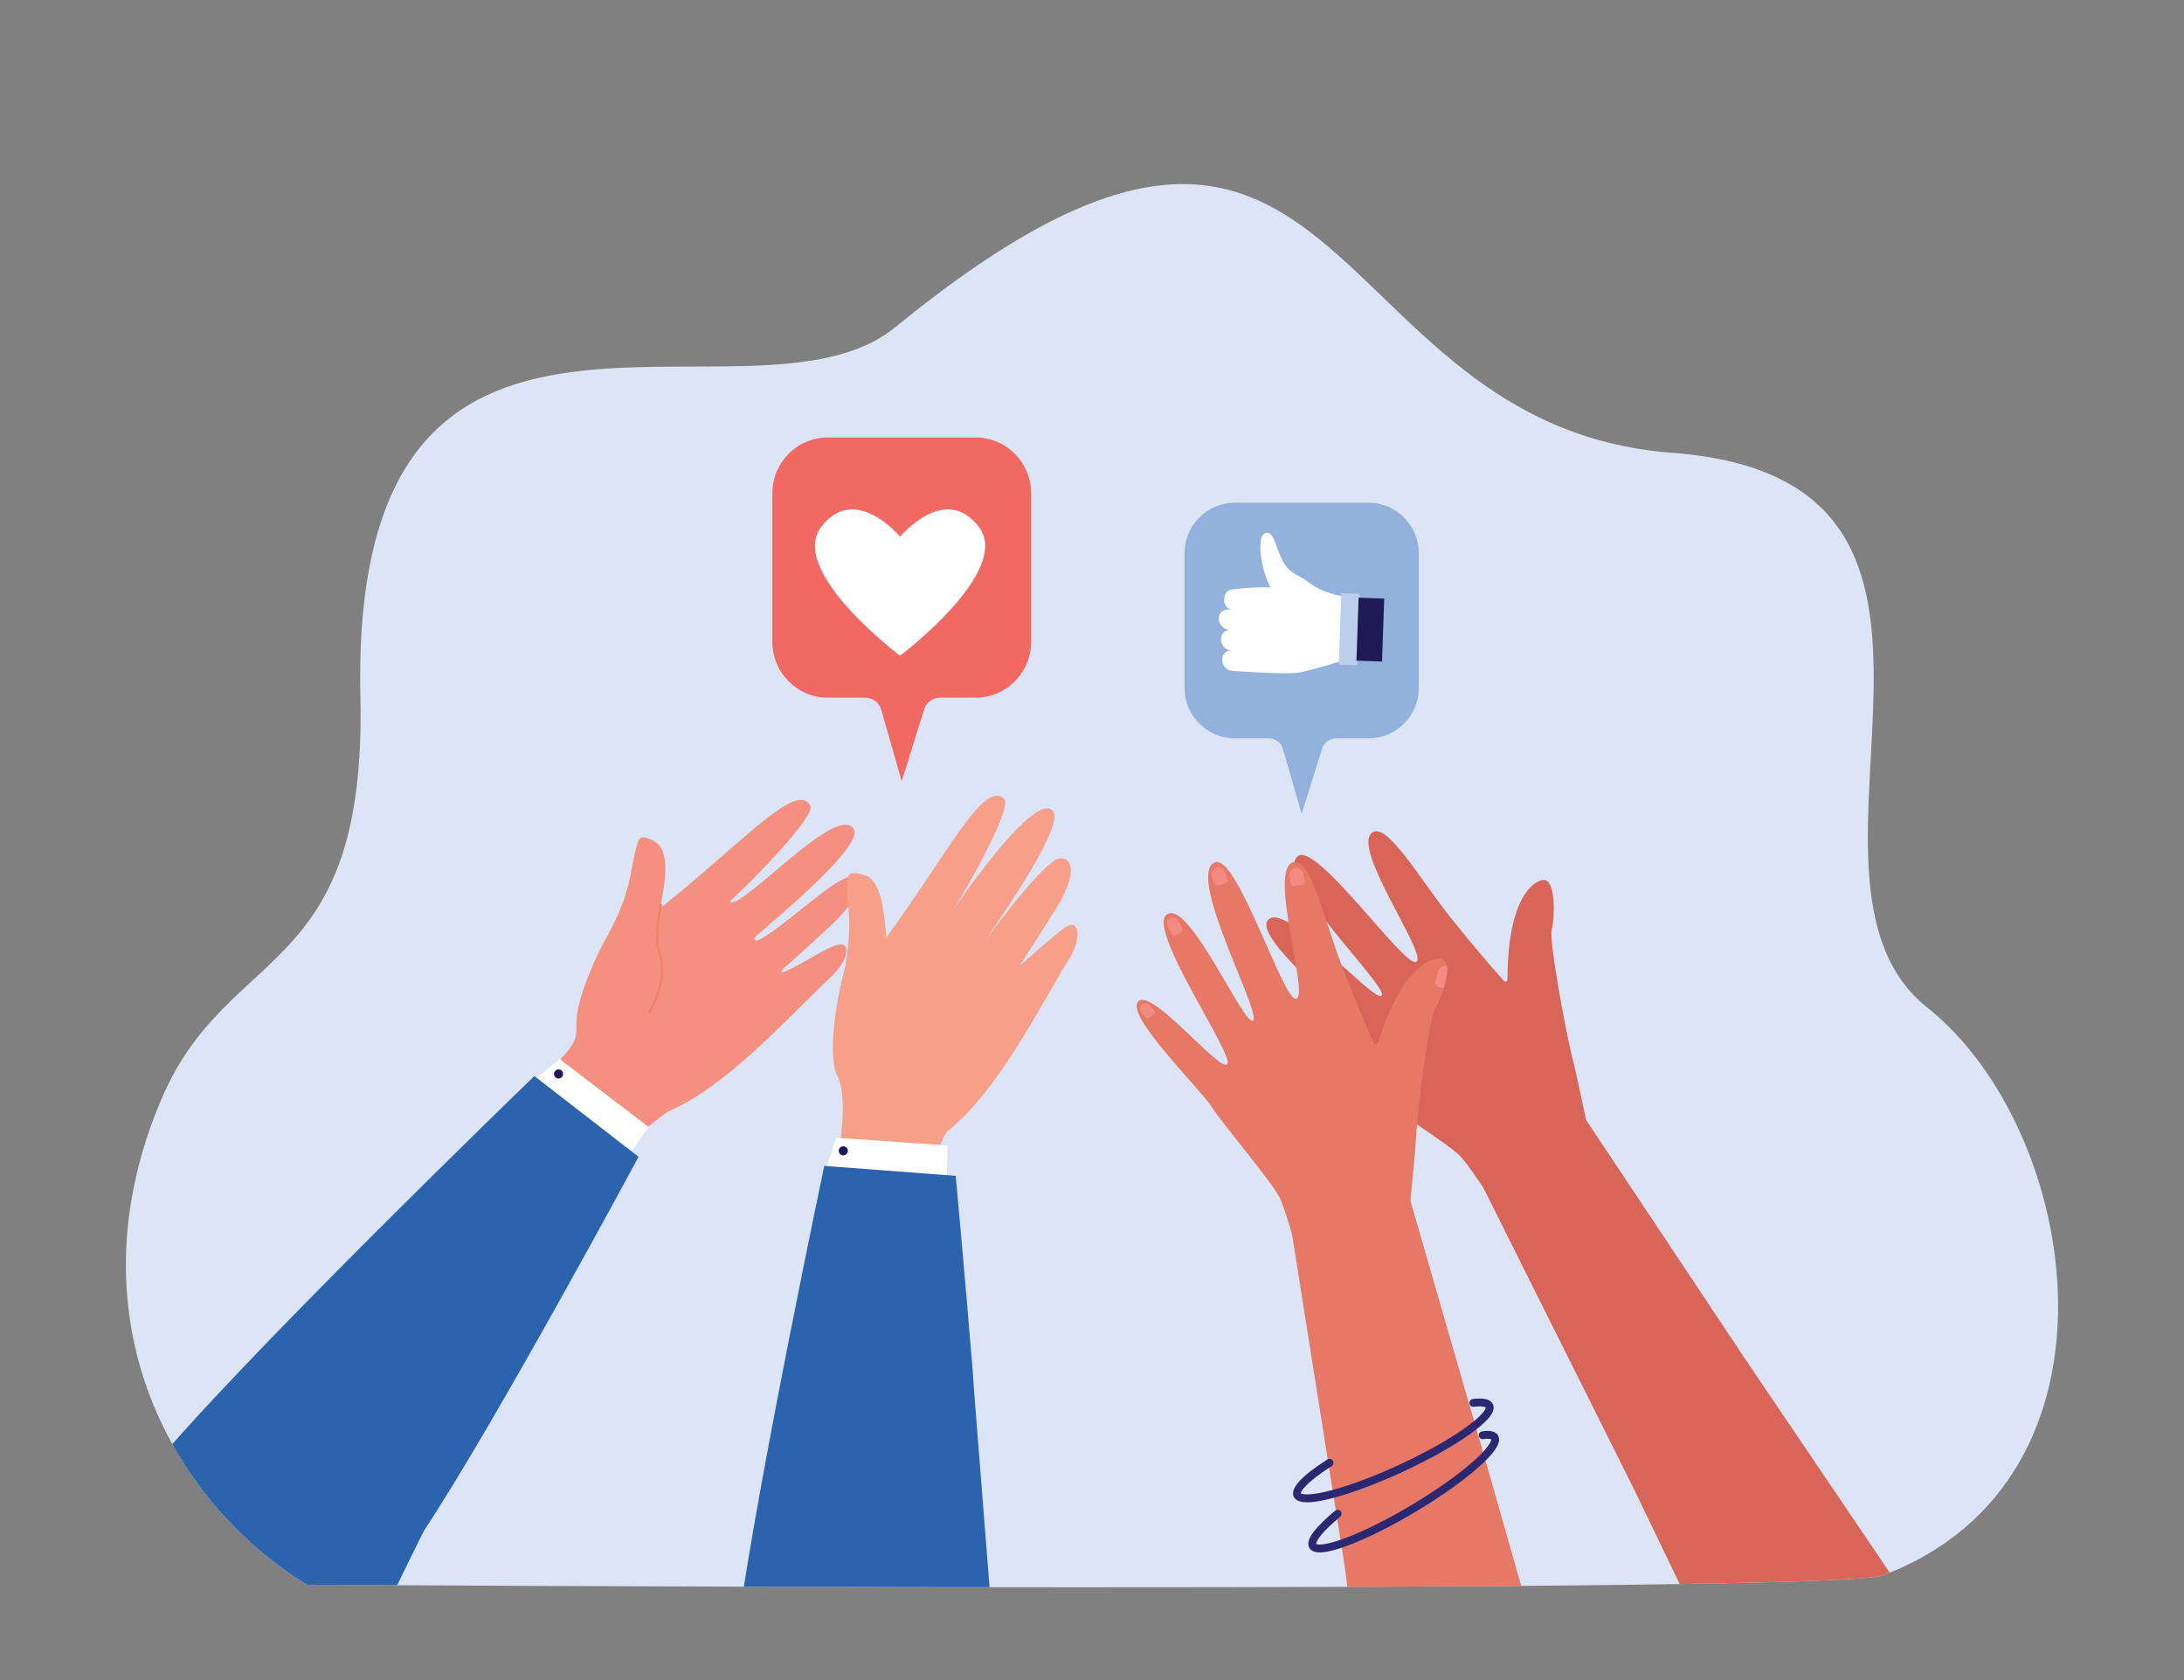
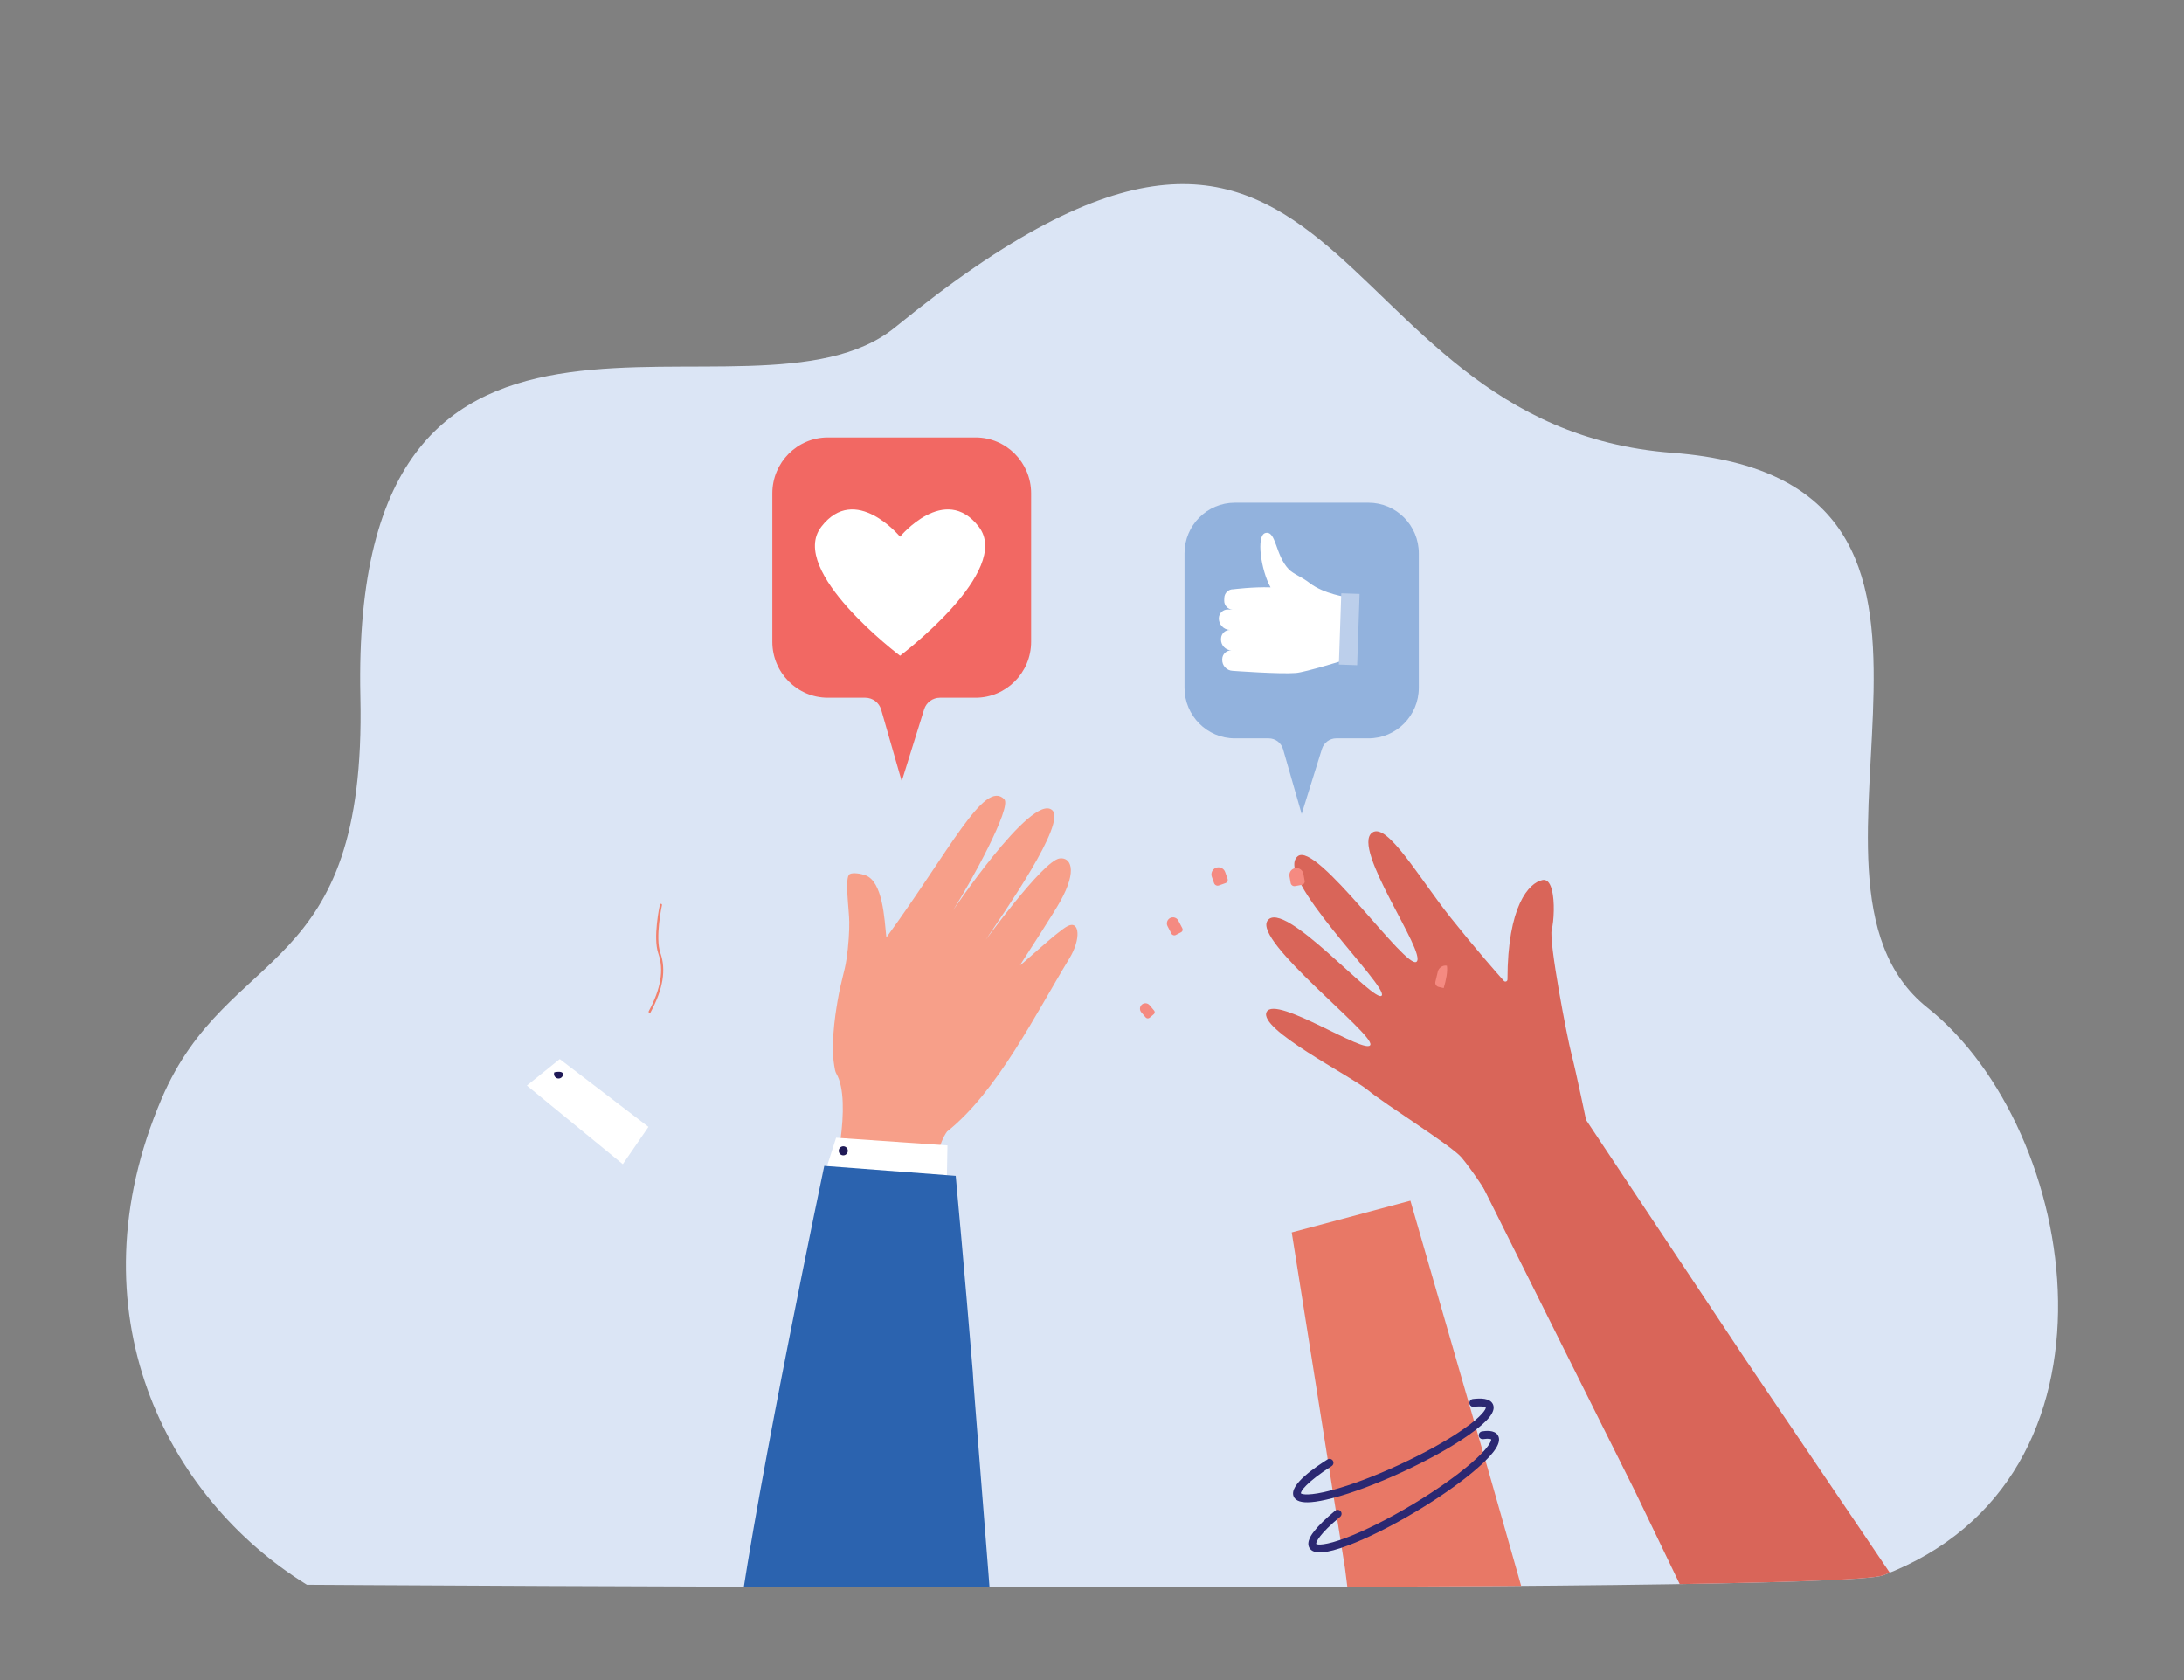
<svg xmlns="http://www.w3.org/2000/svg" xmlns:xlink="http://www.w3.org/1999/xlink" version="1.1" id="Layer_1" x="0px" y="0px" viewBox="0 0 2600 2000" style="enable-background:new 0 0 2600 2000;" xml:space="preserve">
  <rect x="0" y="0" width="2600" height="2000" fill="#808080" stroke="none" />
  <style type="text/css">
	.st0{clip-path:url(#SVGID_00000015314374978586189090000013534229893971723151_);}
	.st1{fill:#DBE5F5;}
	.st2{fill:#D96559;}
	.st3{fill:#E87866;}
	.st4{fill:#2B2872;}
	.st5{fill:#F58A81;}
	.st6{fill:#F58F7F;}
	.st7{fill:#FFFFFF;}
	.st8{fill:#2B63AF;}
	.st9{fill:#1F1956;}
	.st10{fill:#F1806D;}
	.st11{fill:#F79F89;}
	.st12{fill:#F26863;}
	.st13{fill:#92B2DD;}
	.st14{fill:#BCCFEB;}
</style>
  <g>
    <defs>
      <path id="SVGID_1_" d="M2241.83,1875.3c-60.68,23.07-1876.51,11.17-1876.51,11.17c-167.79-103.35-281.23-325.59-172.87-578.68    c79.44-185.55,244.03-140.97,236.58-478.15c-12.91-584.52,464.19-299.23,636.61-440.01c544.45-444.52,496,117.03,925.08,149.39    c430.77,32.49,107.23,504.28,303.85,660.57C2476.72,1344.36,2544.64,1760.18,2241.83,1875.3z" />
    </defs>
    <clipPath id="SVGID_00000061444978444054342940000013040471295849454499_">
      <use xlink:href="#SVGID_1_" style="overflow:visible;" />
    </clipPath>
    <g style="clip-path:url(#SVGID_00000061444978444054342940000013040471295849454499_);">
      <path class="st1" d="M2241.83,1875.3c-60.68,23.07-1876.51,11.17-1876.51,11.17c-167.79-103.35-281.23-325.59-172.87-578.68    c79.44-185.55,244.03-140.97,236.58-478.15c-12.91-584.52,464.19-299.23,636.61-440.01c544.45-444.52,496,117.03,925.08,149.39    c430.77,32.49,107.23,504.28,303.85,660.57C2476.72,1344.36,2544.64,1760.18,2241.83,1875.3z" />
    </g>
    <g style="clip-path:url(#SVGID_00000061444978444054342940000013040471295849454499_);">
      <g>
        <g>
          <g>
            <g>
              <path class="st2" d="M1849.73,1083.93c-0.15,9.32-1.18,18.02-2.43,22.69c-3.69,13.77,18.43,129.06,23.53,148.37        c5.1,19.32,18.38,83.07,18.38,83.07l-117.55,84.57c0,0-19.81-30.75-31.88-44.86c-12.06-14.12-90.92-63.13-111.36-80.07        c-20.44-16.94-131.26-72.67-120.5-93.15c10.75-20.48,119.26,52.4,123.48,39.17c4.22-13.21-139.4-123.28-122.5-147.72        c18.87-27.29,128.09,99.89,136.04,89.12s-129.29-141.88-99.99-165.83c22.3-18.24,129.21,136.14,141.47,125.55        c12.27-10.61-78.2-135.26-52.93-153.65c17.82-12.97,56.46,54.75,93.5,101.21c28.75,36.08,53.64,64.44,63.33,75.32        c1.5,1.68,4.28,0.61,4.28-1.64c0.11-87.96,25.54-115.08,41.6-118.43c0.8-0.17,1.57-0.21,2.29-0.14        C1847.49,1048.41,1850.01,1067.16,1849.73,1083.93z" />
            </g>
            <g>
              <path class="st2" d="M2078.35,1618.98l191.26,282.6c-40.31,4.81-80.6,8.32-120.79,10.81c-44.76,2.79-89.41,4.32-133.87,5.03        l-69.06-143.31l-15.95-31.91l-10.89-21.8l-16.58-33.17l-136.64-273.45l-0.01-0.03l-0.96-1.95l123.33-78.54l0.01,0.01l0.01,0        l0.02,0.02l155.98,234.38l13.24,19.89L2078.35,1618.98z" />
            </g>
          </g>
        </g>
        <g>
          <g>
-             <path class="st3" d="M1722.52,1149.62c1.05,6.86-0.9,17.02-3.85,26.68c-0.38,1.24-0.78,2.49-1.19,3.71       c-2.96,8.84-6.56,16.83-9.15,20.91c-7.68,12.02-21.31,128.61-22.26,148.57c-0.8,16.63-5.49,64.46-7.02,79.89       c-0.31,3.08-0.49,4.86-0.49,4.86l-137.57,45.23c0,0-1.12-4.09-2.88-10.17c-3.4-11.76-9.22-30.94-14.01-42.21       c-7.24-17.1-67.67-87.59-82.06-109.91c-14.39-22.31-103.27-108.84-86.83-125.12c16.41-16.29,97.93,85.89,105.94,74.56       c8-11.33-95.79-159.56-72.31-177.76c26.21-20.34,92.05,133.84,102.87,125.95c10.82-7.88-80.54-174.24-45.38-188.24       c26.76-10.67,82.18,168.74,97.08,162.34c14.89-6.41-33.82-152.54-4.17-162.45c20.9-7,37.34,69.21,58.66,124.67       c16.54,43.07,31.73,77.61,37.69,90.9c0.93,2.05,3.9,1.87,4.59-0.27c26.6-83.83,59.02-102.04,75.34-100.39       c0.81,0.08,1.55,0.26,2.22,0.55C1720.46,1143.06,1721.95,1145.85,1722.52,1149.62z" />
-           </g>
+             </g>
          <g>
            <path class="st3" d="M1819.08,1916.58c-15.5-0.28-30.97-0.58-46.4-0.89c-31.49-0.63-62.83-1.29-93.97-1.79l-0.01,0       c-24.02-0.41-47.92-0.73-71.7-0.89l-5.78-45.91l-5.59-35.23l-3.82-24.07l0-0.01l-5.81-36.6l0-0.01l-47.88-301.86l-0.01-0.03       l0-0.05l-0.34-2.15l141.28-37.74l0,0.02l0.01,0.01l0.01,0.02l78.13,270.49l6.63,22.95l10.46,36.25l0,0.01L1819.08,1916.58z" />
          </g>
          <g>
            <path class="st4" d="M1574.26,1847.91c-7.93,0.63-12.97-1.1-15.4-5.17c-4.34-7.25,3.21-16.9,5.69-20.07       c5.37-6.86,13.74-15.02,24.89-24.25c1.99-1.64,4.93-1.37,6.58,0.62c1.65,1.99,1.37,4.93-0.62,6.58       c-24.81,20.55-28.99,30.39-28.51,32.32c1.32,1.18,10.56,2.25,36.19-7.51c22.12-8.43,49.64-22.23,77.47-38.86       c27.83-16.63,53.02-34.32,70.93-49.8c20.71-17.91,24.17-26.55,23.77-28.3c-0.28-0.2-2.29-1.37-9.46-0.3       c-2.54,0.37-4.93-1.38-5.31-3.93c-0.38-2.55,1.38-4.93,3.93-5.31c3.64-0.54,14.72-2.19,18.86,4.74       c4.72,7.9-2.98,20.26-24.22,38.89c-18.4,16.15-44.57,34.62-73.71,52.03c-29.13,17.41-57.81,31.7-80.75,40.25       C1591.76,1844.64,1581.73,1847.32,1574.26,1847.91z" />
          </g>
          <g>
            <path class="st4" d="M1560.98,1788.17c-11.61,0.92-18.37-1.25-20.82-6.55c-6.62-14.26,28.56-36.81,40.11-44.21       c2.17-1.39,5.06-0.76,6.45,1.41c1.39,2.17,0.76,5.06-1.41,6.45c-30.98,19.85-36.98,30.23-36.67,32.41       c1.19,1.31,10.27,3.34,36.77-3.71c22.88-6.08,51.68-16.95,81.09-30.59c29.41-13.64,56.3-28.61,75.73-42.15       c22.46-15.66,26.8-23.89,26.58-25.67c-0.31-0.28-2.97-2.19-14.3-0.88c-2.6,0.29-4.88-1.54-5.18-4.1       c-0.3-2.56,1.54-4.88,4.1-5.18c8.55-0.98,20.31-1.42,23.86,6.22c3.87,8.34-5.07,19.84-28.14,36.16       c-19.98,14.14-47.94,29.8-78.72,44.08c-30.79,14.28-60.8,25.51-84.5,31.63C1575.95,1786.08,1567.66,1787.64,1560.98,1788.17z" />
          </g>
        </g>
      </g>
      <g>
        <path class="st5" d="M1406.09,1109.73l-6.37,3.31c-1.87,0.97-4.2,0.24-5.17-1.63l-4.6-8.83c-1.83-3.53-0.45-7.91,3.07-9.75l0,0     c3.53-1.83,7.91-0.45,9.75,3.07l4.78,9.18C1408.43,1106.77,1407.77,1108.86,1406.09,1109.73z" />
      </g>
      <g>
        <path class="st5" d="M1458.94,1051.3l-7.89,2.79c-2.32,0.82-4.89-0.41-5.71-2.73l-2.7-7.65c-1.54-4.37,0.77-9.21,5.14-10.75l0,0     c4.37-1.54,9.21,0.77,10.75,5.14l2.85,8.09C1462.12,1048.26,1461.02,1050.56,1458.94,1051.3z" />
      </g>
      <g>
        <path class="st5" d="M1549.95,1053.36l-8.24,1.49c-2.42,0.44-4.76-1.19-5.2-3.61l-1.44-7.99c-0.82-4.56,2.24-8.97,6.8-9.79l0,0     c4.56-0.82,8.97,2.24,9.79,6.8l1.52,8.44C1553.57,1050.88,1552.12,1052.97,1549.95,1053.36z" />
      </g>
      <g>
        <path class="st5" d="M1722.52,1149.62c1.05,6.86-0.9,17.02-3.85,26.68l-6.14-1.46c-2.69-0.64-4.36-3.36-3.73-6.05l2.86-12.05     C1712.81,1151.87,1717.63,1148.75,1722.52,1149.62z" />
      </g>
      <g>
        <path class="st5" d="M1373.59,1207.32l-4.94,4.18c-1.44,1.22-3.61,1.04-4.83-0.4l-5.2-6.14c-2.29-2.71-1.95-6.81,0.76-9.1     l0.04-0.04c2.71-2.29,6.8-1.95,9.1,0.76l5.43,6.42C1375.04,1204.28,1374.88,1206.23,1373.59,1207.32z" />
      </g>
    </g>
    <g style="clip-path:url(#SVGID_00000061444978444054342940000013040471295849454499_);">
      <g>
        <g>
-           <path class="st6" d="M634.55,1336.99c-6.92-9.16-13.47-18.1-19.65-26.86c15.95-13.97,50.11-43.86,64.1-63.04      c0-0.01,0.01-0.02,0.02-0.02c12.61-18.92,3.34-21.94,9.71-48.98c6.1-26.58,20.75-59.61,33.9-83.36      c12.16-21.9,22.51-45.54,27.56-70.97c8.5-45.69,10.04-48.09,17.42-46.69c5.54,0.97,14.36,5.3,17.73,9.79      c12.37,16.72,4.52,51.53,0.78,74.35c99.39-79.58,161.89-151.66,178.53-122.13c6.55,11.62-64.66,85.53-93.25,111.46      c-6.54,5.93,3.54,3.14,4.7,2.49c35.97-20.04,121.63-113.08,140.1-86.59c13.4,19.2-87.9,103.25-115.98,127.85      c-5.03,4.4-0.09,6.28,2.07,5.21c29.35-14.57,85.74-69.98,107.39-75.12c12.38-2.94,18.34,18.09-12.86,49.88      c-10.35,10.54-49.01,45.3-65.38,60.04c-4.22,3.8-0.05,3.41,2.14,2.54c19.82-7.86,50.81-29.63,64.61-32.31      c15.44-2.99,11.23,19.25-8.29,37.75c-55.1,52.22-124.23,130.59-194.57,160.85c-25.73,18.31-48.92,39.64-68.04,61.78      C691.22,1370.35,660.69,1354.19,634.55,1336.99z" />
-         </g>
+           </g>
        <g>
          <g>
            <polygon class="st7" points="741.45,1385.88 771.96,1341.46 666.39,1260.77 627.24,1292.28      " />
          </g>
-           <path class="st8" d="M636.16,1280.96l124.05,96.14c0,0-169.07,314.32-255,444.35c-0.44-0.2-63.17,128.75-63.61,128.55      c-76.62-34.41-202.03-124.92-268.13-193.55C276.12,1628.62,636.16,1280.96,636.16,1280.96z" />
          <g>
-             <path class="st9" d="M670,1280.43c-1.08,2.79-4.21,4.18-7,3.1c-2.79-1.08-4.18-4.21-3.1-7c1.08-2.79,4.21-4.18,7-3.1       C669.68,1274.5,671.07,1277.64,670,1280.43z" />
+             <path class="st9" d="M670,1280.43c-1.08,2.79-4.21,4.18-7,3.1c-2.79-1.08-4.18-4.21-3.1-7C669.68,1274.5,671.07,1277.64,670,1280.43z" />
          </g>
        </g>
        <g>
          <path class="st10" d="M772.42,1205.28c0.1,0.11,0.22,0.21,0.36,0.29c0.62,0.34,1.39,0.11,1.73-0.51      c14.89-27.47,18.71-50.59,11.66-70.66c-6.44-18.35,1.81-56.51,1.89-56.89c0.15-0.69-0.28-1.37-0.97-1.52      c-0.69-0.15-1.37,0.28-1.52,0.97c-0.35,1.59-8.49,39.25-1.81,58.28c6.8,19.36,3.04,41.8-11.49,68.61      C772.01,1204.32,772.09,1204.89,772.42,1205.28z" />
        </g>
      </g>
      <g>
        <g>
          <path class="st11" d="M985.51,1412.72c7.46-1.93,29.38-102.36,10.15-134.57c-1.46-2.45-1.88-5.85-2.5-9.48      c-5.2-30.24,4.02-76.5,3.87-76.66c4.56-26.52,8.3-33.92,10.72-50.3c2.37-15.13,3.52-34.95,3.27-44.38      c-0.1-14.29-5.91-53.38,0.55-56.77c3.84-2.21,13.83-0.43,18.66,1.39c20.73,7.48,22.68,51.9,24.96,74.06      c75.09-102.81,116.55-188.75,140.34-164.6c9.36,9.5-40.02,99.47-60.82,131.98c-4.76,7.44,92.98-139.79,117.75-119.07      c17.95,15.03-57.81,122.66-78.47,153.75c-3.7,5.57,67.22-93.19,87.34-96.13c12.59-1.84,22.43,12.66,0.64,51.5      c-7.23,12.88-35.44,56.55-47.38,75.06c-3.08,4.77,44.01-40,56.63-46.2c14.12-6.93,15.87,15.64,1.88,38.6      c-39.5,64.82-85.72,158.56-145.68,206.17c-20.17,27.93-15,94.22-16.18,96.69C1072.58,1439.16,993.77,1419.55,985.51,1412.72z" />
        </g>
        <g>
          <g>
            <polygon class="st7" points="1126.95,1417.42 1127.93,1363.54 995.37,1354.4 980.07,1402.28      " />
          </g>
          <path class="st8" d="M981.27,1387.9l156.49,11.86c0,0,11.07,119.96,20.28,232.78c-0.62,0.94,22.53,283.95,21.92,284.88      c-49.56,75.37-162.3-7.16-301.45,18.25C903.2,1757.85,981.27,1387.9,981.27,1387.9z" />
          <g>
            <path class="st9" d="M1009.21,1368.82c0.64,2.92-1.21,5.8-4.13,6.45c-2.92,0.64-5.81-1.21-6.45-4.13       c-0.64-2.92,1.21-5.8,4.13-6.44C1005.68,1364.05,1008.57,1365.9,1009.21,1368.82z" />
          </g>
        </g>
      </g>
    </g>
    <g style="clip-path:url(#SVGID_00000061444978444054342940000013040471295849454499_);">
      <g>
        <path class="st12" d="M1161.32,520.73H985.64c-36.55,0-66.19,29.81-66.19,66.57v176.71c0,36.77,29.63,66.57,66.19,66.57h44.49     c8.77,0,16.48,5.83,18.91,14.31l24.44,85.11l26.68-85.55c2.57-8.26,10.18-13.87,18.78-13.87h42.39     c36.55,0,66.19-29.8,66.19-66.57V587.3C1227.51,550.54,1197.88,520.73,1161.32,520.73z" />
      </g>
      <g>
        <path class="st7" d="M1165.23,627.05c-40.42-52.51-93.74,11.86-93.74,11.86s-53.33-64.36-93.74-11.86     c-40.42,52.51,93.74,153.57,93.74,153.57S1205.65,679.55,1165.23,627.05z" />
      </g>
    </g>
    <g style="clip-path:url(#SVGID_00000061444978444054342940000013040471295849454499_);">
      <g>
        <path class="st13" d="M1629.13,598.44h-159.06c-33.1,0-59.93,26.99-59.93,60.27V818.7c0,33.29,26.83,60.27,59.93,60.27h40.28     c7.94,0,14.92,5.28,17.12,12.95l22.13,77.06l24.15-77.45c2.33-7.47,9.22-12.56,17.01-12.56h38.38c33.1,0,59.92-26.98,59.92-60.27     V658.72C1689.06,625.43,1662.23,598.44,1629.13,598.44z" />
      </g>
      <g>
        <g>
          <path class="st7" d="M1461.85,725.56l5.68,0.19c-5.77-0.2-10.34-5.11-10.14-10.92l0.11-3.14c0.2-5.81,5.08-10.4,10.85-10.2      c0,0,23.54-2.97,44.2-2.27c-11.37-20.18-17.46-61.99-6.08-64.73c12.86-3.1,11.6,26.21,27.56,42.97c5.8,6.1,15.27,8.96,25,16.53      c17.15,13.33,45.3,17.03,45.3,17.03l-2.27,74.34c0,0-47.57,14.8-59.29,15.79c-18.78,1.59-75.34-2.57-75.34-2.57l0,0      c-7.06-0.24-12.65-6.25-12.41-13.35l0.03-0.78c0.2-5.81,5.08-10.4,10.85-10.2h0c-7.02-0.24-12.57-6.21-12.33-13.27l0.03-0.86      c0.2-5.81,5.08-10.4,10.85-10.2l-0.3-0.01c-7.49-0.26-13.41-6.63-13.16-14.16l0,0C1451.19,729.96,1456.08,725.37,1461.85,725.56      z" />
        </g>
        <g>
          <rect x="1594.68" y="706.21" transform="matrix(-0.999 -0.034 0.034 -0.999 3184.734 1551.603)" class="st14" width="21.81" height="84.94" />
        </g>
        <g>
-           <rect x="1594.23" y="733.61" transform="matrix(0.034 -0.999 0.999 0.034 827.755 2354.148)" class="st9" width="75.02" height="30.49" />
-         </g>
+           </g>
      </g>
    </g>
  </g>
</svg>